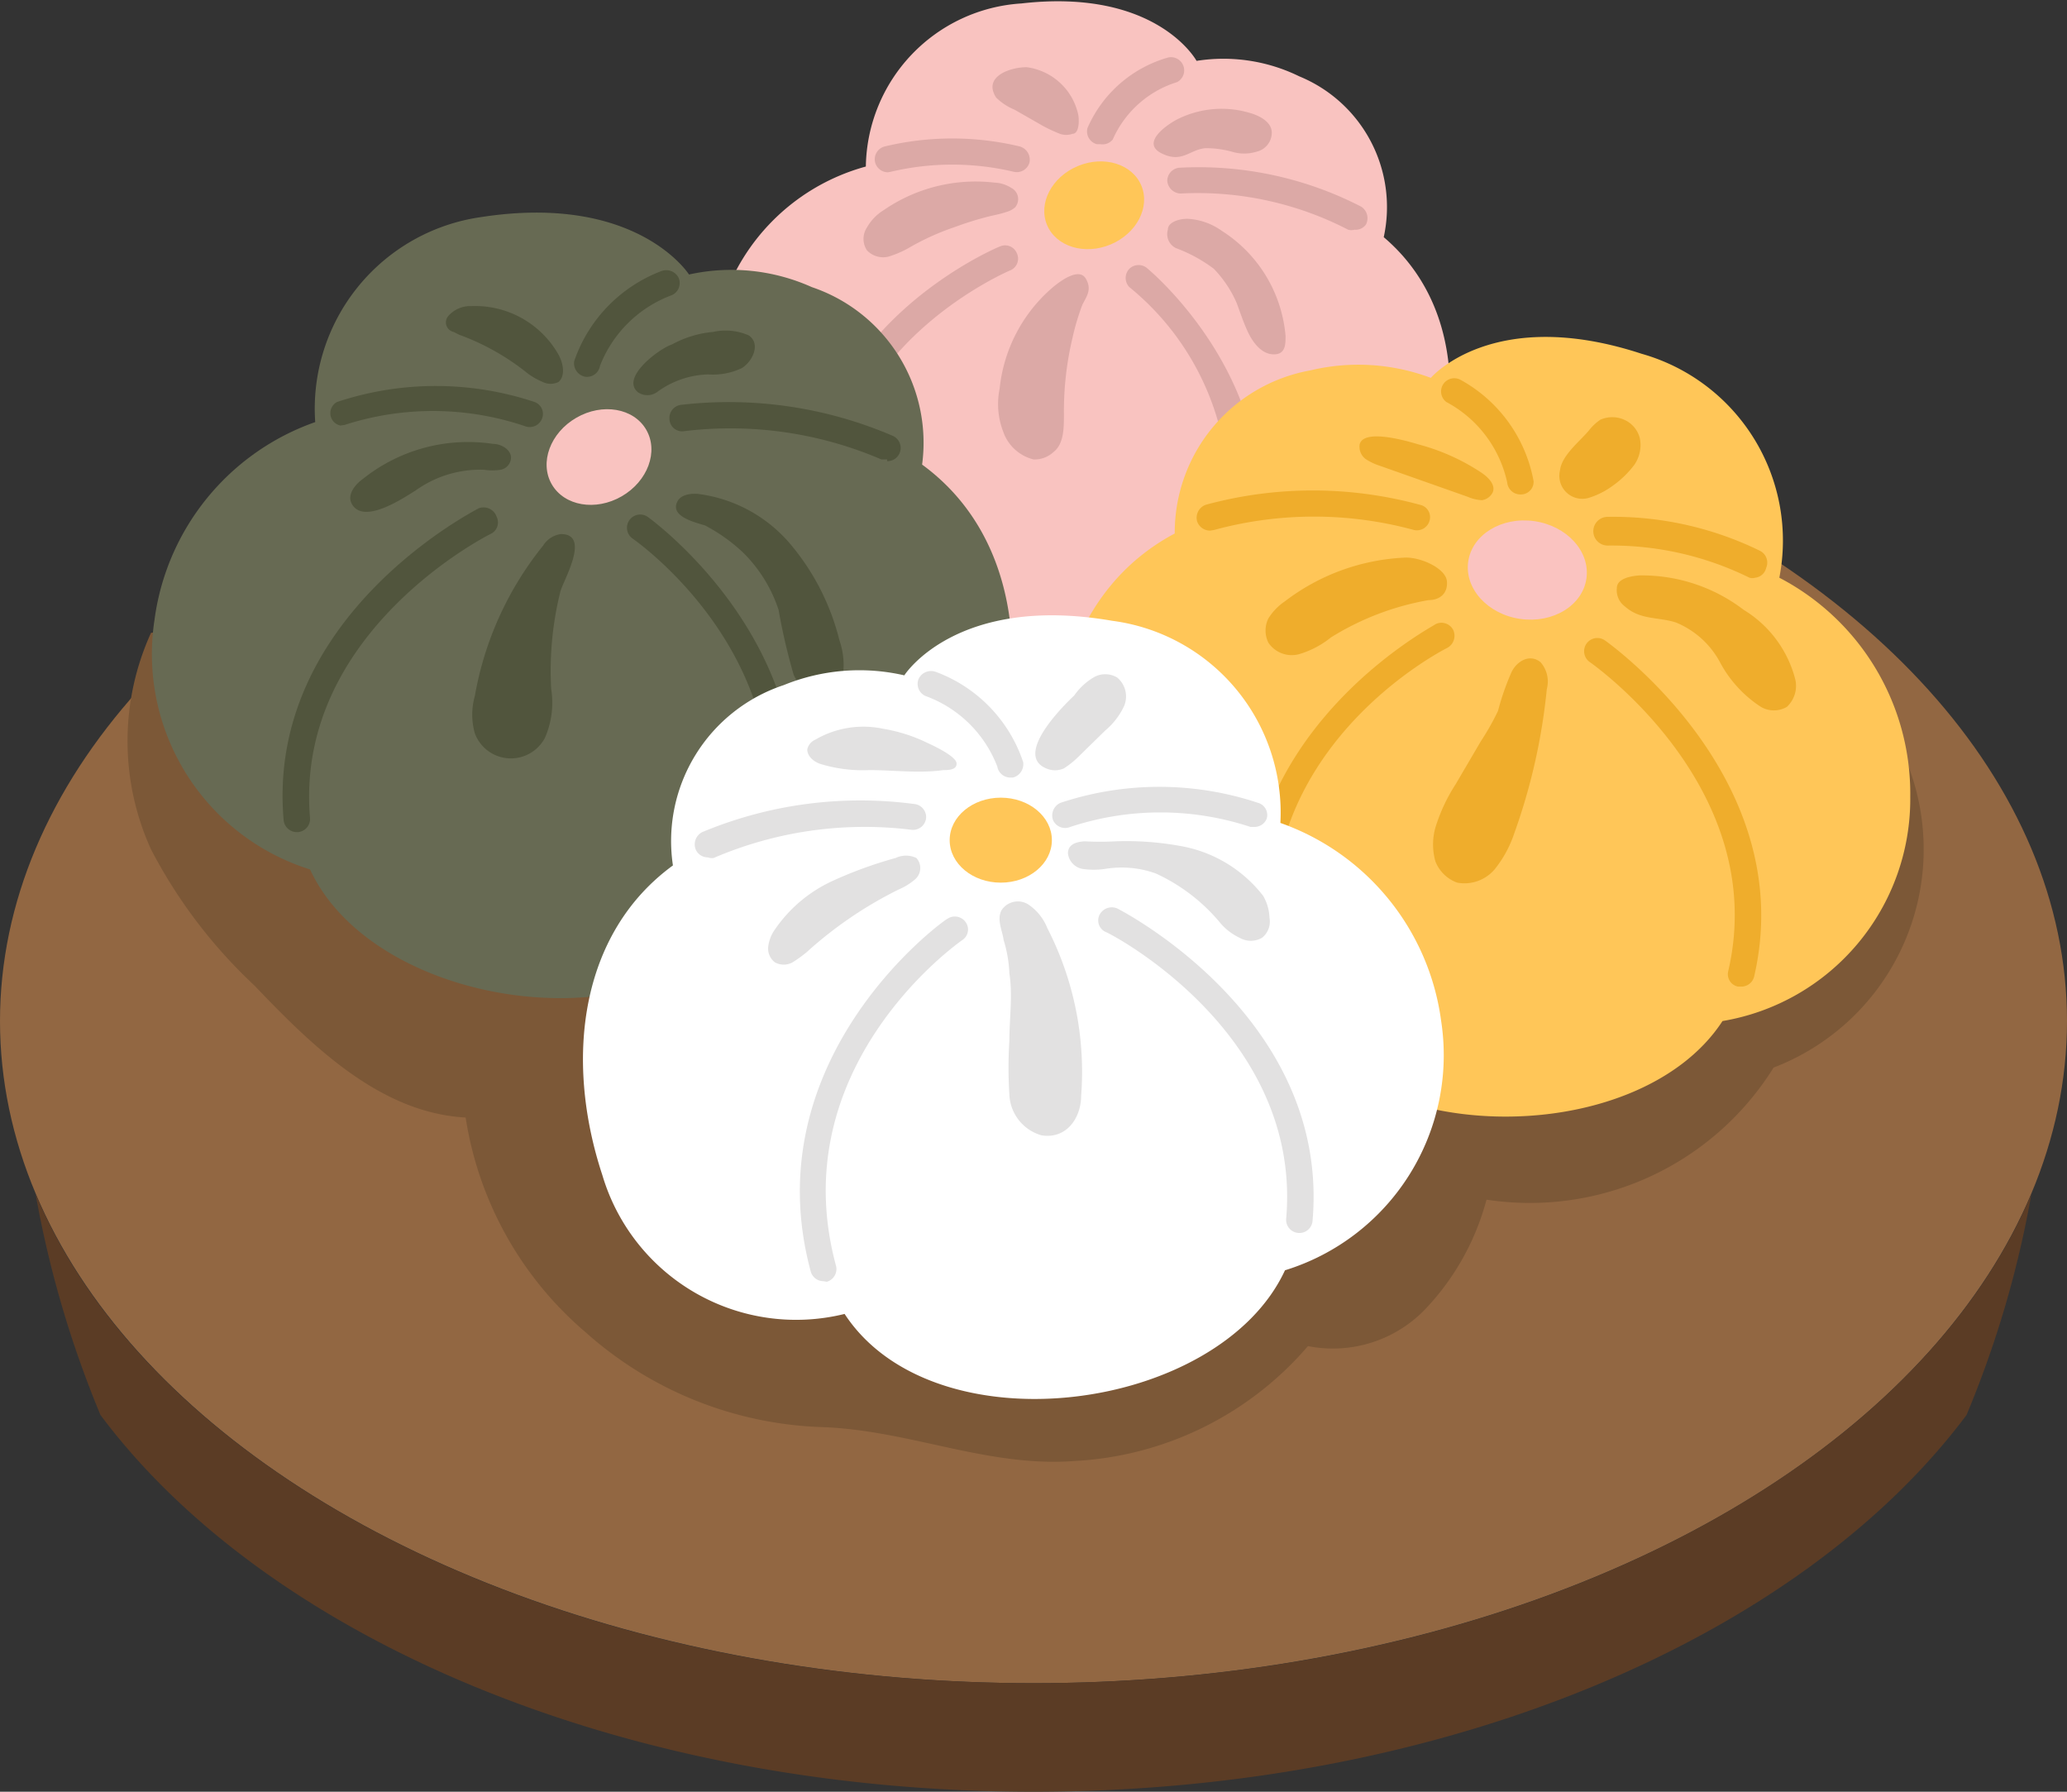
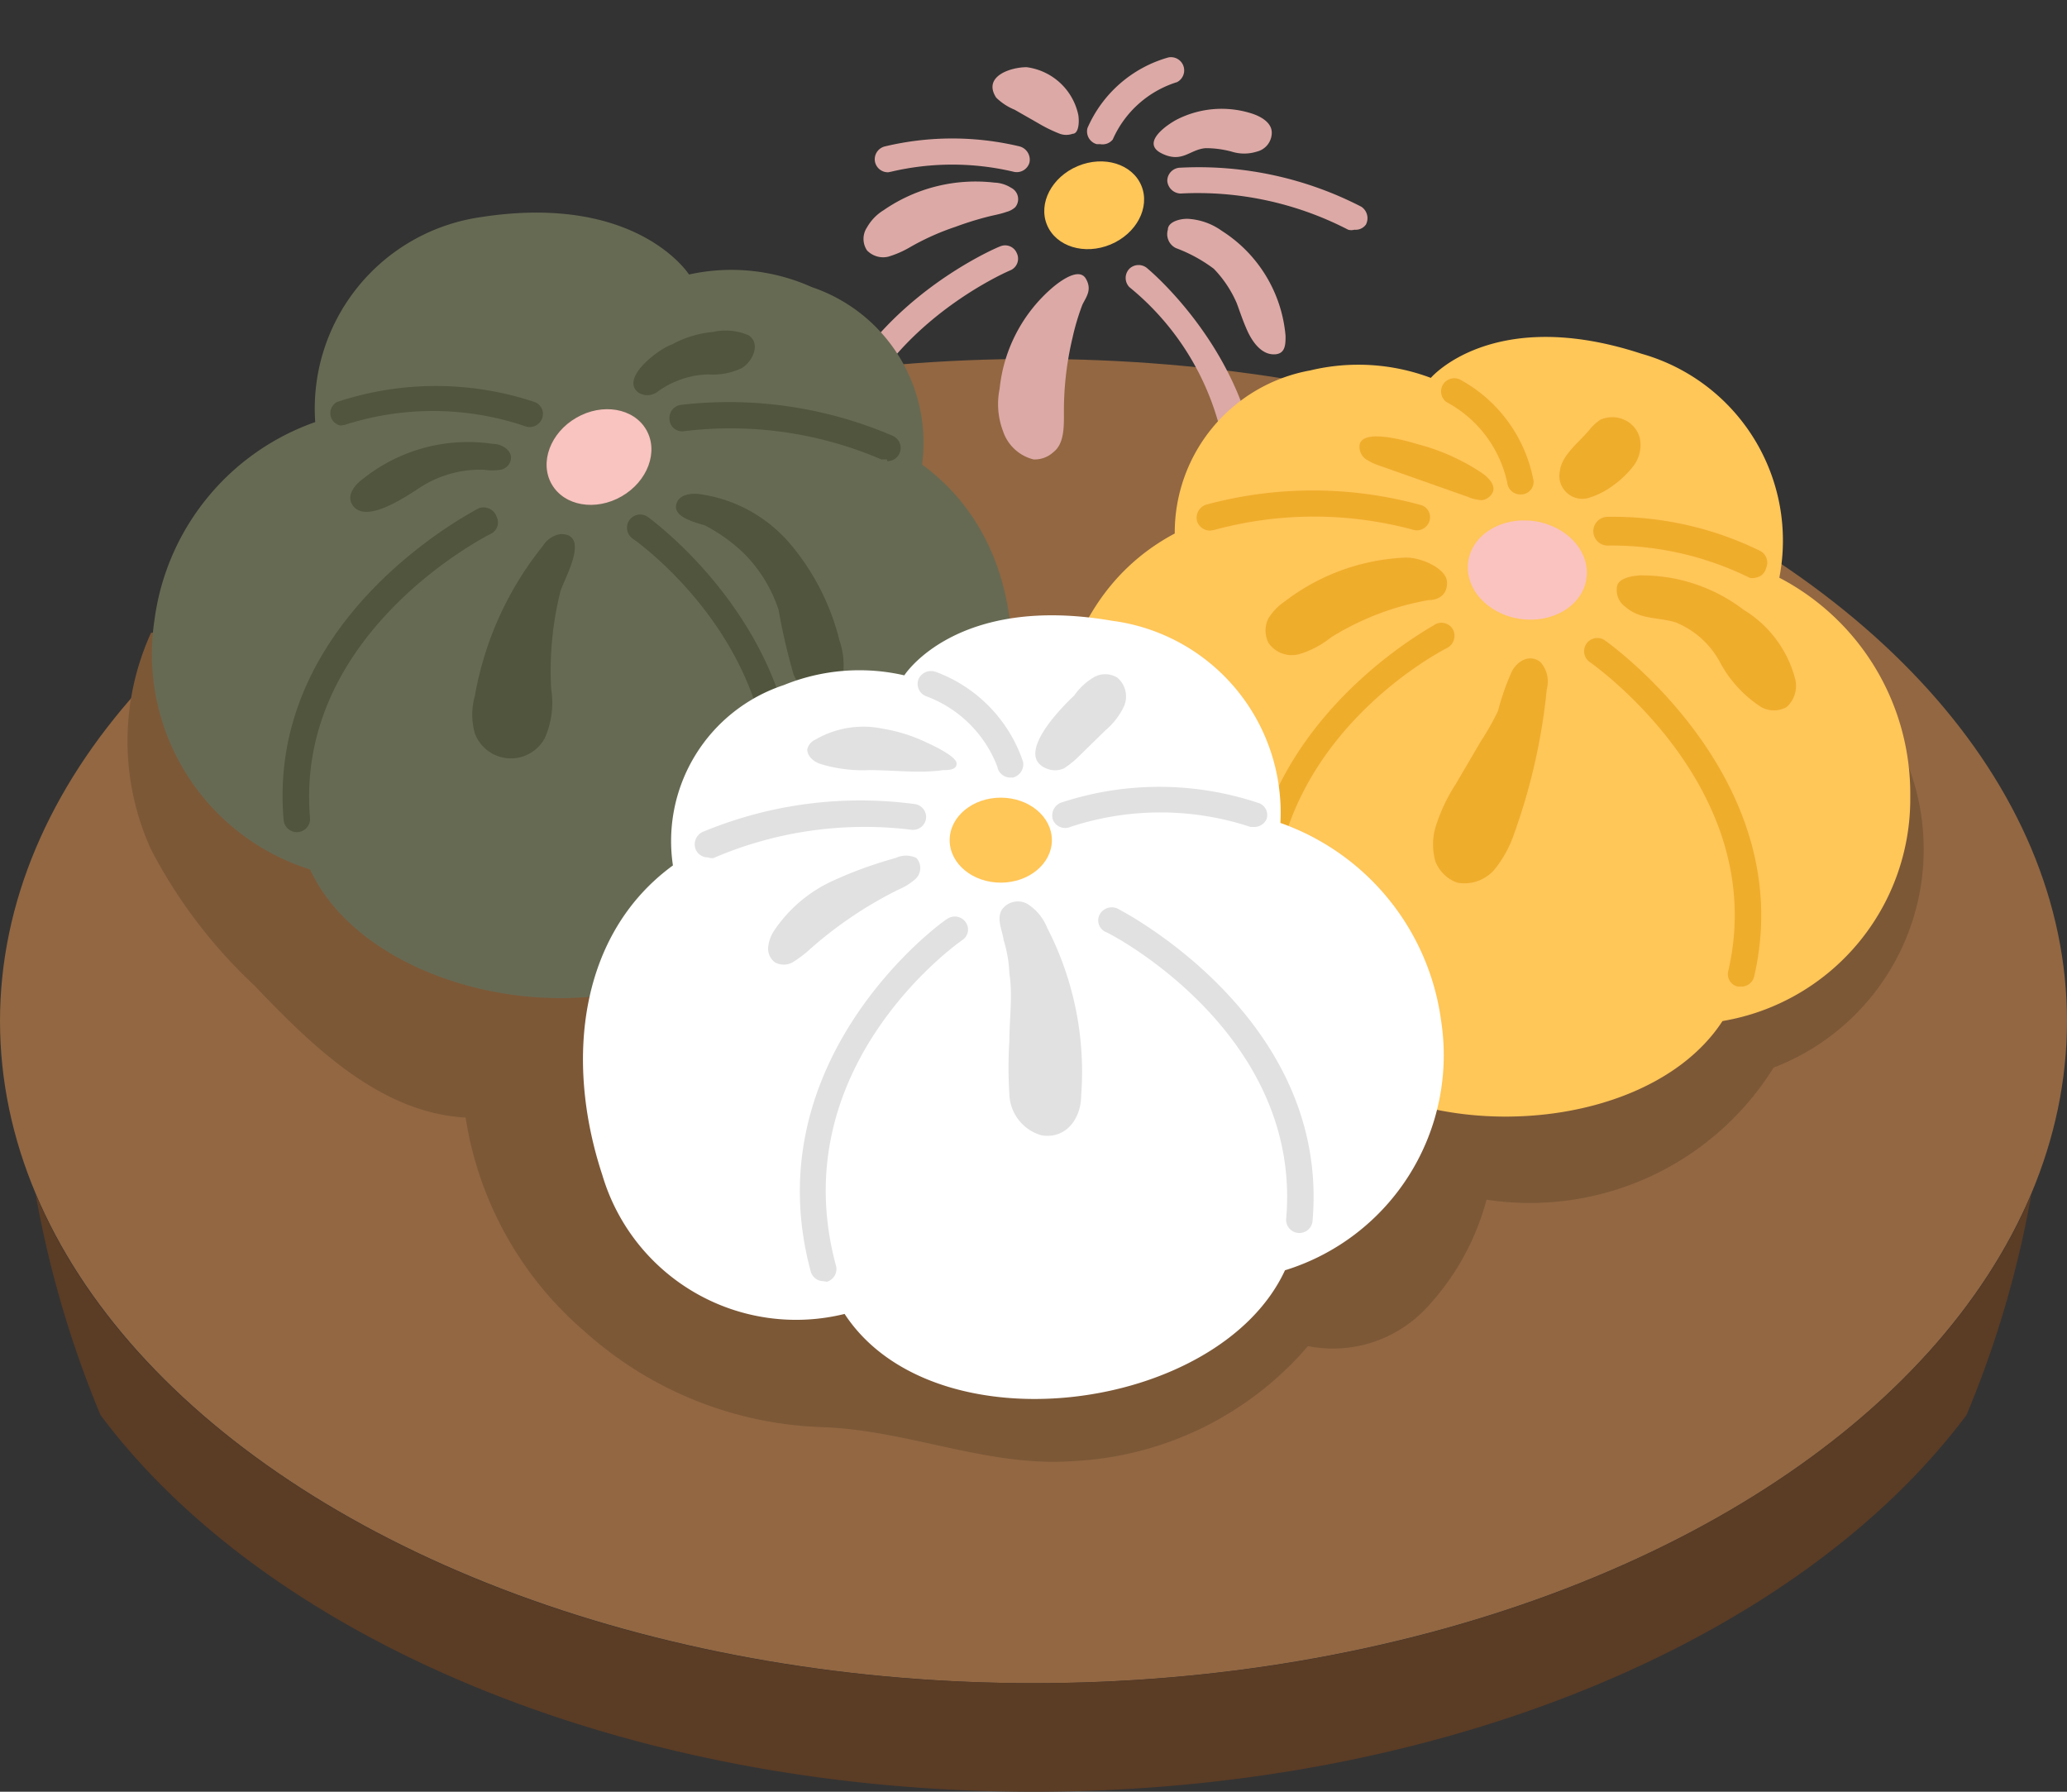
<svg xmlns="http://www.w3.org/2000/svg" viewBox="0 0 36 31.2">
  <rect x="0" y="0" width="36" height="31.2" fill="#333333" stroke="none" />
  <defs>
    <style>.cls-1{fill:#926742;}.cls-2{fill:#5b3c25;}.cls-3{fill:#7c5837;}.cls-4{fill:#f9c3c0;}.cls-5{fill:#dca9a6;}.cls-6{fill:#ffc658;}.cls-7{fill:#676a53;}.cls-8{fill:#51553d;}.cls-9{fill:#efad2c;}.cls-10{fill:#fac3c0;}.cls-11{fill:#fff;}.cls-12{fill:#e2e1e1;}</style>
  </defs>
  <g id="Layer_2" data-name="Layer 2">
    <g id="Layer_1-2" data-name="Layer 1">
      <ellipse class="cls-1" cx="18" cy="17.78" rx="18" ry="11.53" />
      <path class="cls-2" d="M.62,20.79C2.68,25.7,9.68,29.31,18,29.31s15.31-3.61,17.38-8.52h0a18.05,18.05,0,0,1-1.13,3.85C31.35,28.52,25.16,31.2,18,31.2S4.65,28.52,1.75,24.64h0A18.37,18.37,0,0,1,.62,20.79Z" />
      <path class="cls-3" d="M32.89,12.64a4.07,4.07,0,0,1-2,5.95,5,5,0,0,1-5,2.3,4.41,4.41,0,0,1-1.06,1.9,2.23,2.23,0,0,1-2.05.65,5.75,5.75,0,0,1-4.05,2c-1.53.12-2.89-.54-4.43-.59a6.5,6.5,0,0,1-4.1-1.65,6.14,6.14,0,0,1-2.09-3.74c-1.48-.08-2.66-1.23-3.68-2.3a8.8,8.8,0,0,1-1.8-2.37,4.55,4.55,0,0,1,0-3.77,52.29,52.29,0,0,1,23.7,2.38,11.48,11.48,0,0,0,3.49.79A3.38,3.38,0,0,0,32.89,12.64Z" />
-       <path class="cls-4" d="M14.54,9.54h0c.85,2.19,5.06,3.06,6.54,1.11a3,3,0,0,0,3.76-1.83c.68-1.7.58-3.57-.74-4.69a2.46,2.46,0,0,0-1.47-2.8,3,3,0,0,0-1.79-.27s-.69-1.27-3.05-1a2.89,2.89,0,0,0-2.71,2.84,3.64,3.64,0,0,0-2.61,2.79A3.37,3.37,0,0,0,14.54,9.54Z" />
      <path class="cls-5" d="M23.59,4a.2.2,0,0,1-.11,0,5.7,5.7,0,0,0-2.92-.63.24.24,0,0,1-.23-.22.23.23,0,0,1,.23-.23,6.18,6.18,0,0,1,3.15.68.24.24,0,0,1,.08.31A.22.22,0,0,1,23.59,4Z" />
      <path class="cls-5" d="M19.16,2.51H19.1a.23.23,0,0,1-.16-.28A2.18,2.18,0,0,1,20.35,1a.23.23,0,0,1,.15.43,1.81,1.81,0,0,0-1.12,1A.23.23,0,0,1,19.16,2.51Z" />
      <path class="cls-5" d="M14.39,9a.23.23,0,0,1-.23-.23c-.05-3.09,3.22-4.47,3.26-4.48a.22.22,0,0,1,.29.12.22.22,0,0,1-.12.3s-3,1.27-3,4.06a.24.24,0,0,1-.23.23Z" />
      <path class="cls-5" d="M21.43,10.21h-.08a.24.24,0,0,1-.14-.29A4.67,4.67,0,0,0,19.67,5a.23.23,0,0,1,0-.32.23.23,0,0,1,.32,0s2.78,2.29,1.69,5.46A.25.25,0,0,1,21.43,10.21Z" />
      <path class="cls-5" d="M15.47,3a.23.23,0,0,1-.23-.18.23.23,0,0,1,.17-.27,5.05,5.05,0,0,1,2.35,0,.24.24,0,0,1,.17.28.23.23,0,0,1-.28.16,4.65,4.65,0,0,0-2.13,0Z" />
      <ellipse class="cls-6" cx="19.06" cy="3.57" rx="0.89" ry="0.74" transform="translate(0.09 7.61) rotate(-22.62)" />
      <path class="cls-5" d="M20.48,4.32A.27.27,0,0,1,20.34,4c0-.13.19-.19.34-.19a1.12,1.12,0,0,1,.6.21,2.41,2.41,0,0,1,1.11,1.83c0,.15,0,.33-.22.32s-.37-.24-.45-.42-.12-.31-.18-.47a2,2,0,0,0-.4-.6A2.61,2.61,0,0,0,20.48,4.32Z" />
      <path class="cls-5" d="M21,2.58a1.74,1.74,0,0,1,.45.06.73.73,0,0,0,.44,0,.34.34,0,0,0,.26-.33c0-.18-.2-.29-.37-.34a1.72,1.72,0,0,0-1.28.11c-.19.1-.63.41-.27.59S20.72,2.6,21,2.58Z" />
      <path class="cls-5" d="M18.09,2.15a2.53,2.53,0,0,0,.37.18.33.33,0,0,0,.22,0c.11,0,.12-.21.1-.33a1.06,1.06,0,0,0-.9-.83c-.28,0-.77.16-.53.53a1,1,0,0,0,.32.21Z" />
      <path class="cls-5" d="M18.53,7.21c0,.24,0,.52-.18.66A.48.48,0,0,1,18,8a.75.75,0,0,1-.53-.49,1.33,1.33,0,0,1-.06-.74A2.68,2.68,0,0,1,18.34,5c.12-.1.45-.35.57-.15s0,.33-.06.46a4.11,4.11,0,0,0-.17.57A5.51,5.51,0,0,0,18.53,7.21Z" />
      <path class="cls-5" d="M17.53,3.69a.36.36,0,0,0,.15-.08.22.22,0,0,0-.07-.34.58.58,0,0,0-.29-.09,2.82,2.82,0,0,0-1.93.48.83.83,0,0,0-.29.3.36.36,0,0,0,0,.4.39.39,0,0,0,.37.11,1.73,1.73,0,0,0,.37-.16,4.37,4.37,0,0,1,.8-.36,5.6,5.6,0,0,1,.54-.17C17.29,3.75,17.42,3.73,17.53,3.69Z" />
      <path class="cls-7" d="M5.4,15.14h0c1.15,2.48,6.11,3.14,7.67.76a3.53,3.53,0,0,0,4.23-2.43c.65-2,.39-4.19-1.24-5.38A2.86,2.86,0,0,0,14.14,5,3.42,3.42,0,0,0,12,4.78s-.9-1.42-3.62-1A3.37,3.37,0,0,0,5.49,7.35a4.24,4.24,0,0,0-2.8,3.45A3.93,3.93,0,0,0,5.4,15.14Z" />
-       <path class="cls-8" d="M15.45,8l-.1,0a6.66,6.66,0,0,0-3.45-.49.22.22,0,0,1-.24-.21.23.23,0,0,1,.2-.25,7.23,7.23,0,0,1,3.69.54.23.23,0,0,1-.1.44Z" />
+       <path class="cls-8" d="M15.45,8l-.1,0a6.66,6.66,0,0,0-3.45-.49.22.22,0,0,1-.24-.21.23.23,0,0,1,.2-.25,7.23,7.23,0,0,1,3.69.54.23.23,0,0,1-.1.44" />
      <ellipse class="cls-4" cx="10.43" cy="7.96" rx="0.95" ry="0.79" transform="translate(-2.58 6.28) rotate(-30)" />
-       <path class="cls-8" d="M10.19,6.56h0A.24.24,0,0,1,10,6.29a2.57,2.57,0,0,1,1.52-1.57.24.24,0,0,1,.3.12.23.23,0,0,1-.12.3,2.14,2.14,0,0,0-1.25,1.23A.23.23,0,0,1,10.19,6.56Z" />
      <path class="cls-8" d="M5.17,14.49a.23.23,0,0,1-.23-.21c-.31-3.56,3.37-5.41,3.4-5.43A.24.24,0,0,1,8.65,9a.22.22,0,0,1-.11.3S5.12,11,5.4,14.25a.23.23,0,0,1-.21.24Z" />
      <path class="cls-8" d="M13.44,15.33h-.06a.23.23,0,0,1-.16-.28c.93-3.43-2.07-5.58-2.2-5.67A.23.23,0,1,1,11.28,9s3.4,2.42,2.38,6.16A.23.23,0,0,1,13.44,15.33Z" />
      <path class="cls-8" d="M5.93,7.41A.22.22,0,0,1,5.87,7,5.45,5.45,0,0,1,9.31,7a.22.22,0,0,1,.13.29.23.23,0,0,1-.3.13A5,5,0,0,0,6,7.4Z" />
      <path class="cls-8" d="M9.77,9.3a.43.43,0,0,0-.31.2,5.75,5.75,0,0,0-1.19,2.62,1.19,1.19,0,0,0,0,.65.67.67,0,0,0,1.22.08A1.52,1.52,0,0,0,9.6,12a5.71,5.71,0,0,1,.16-1.7C9.82,10.09,10.29,9.3,9.77,9.3Z" />
      <path class="cls-8" d="M11.79,8.75c.05-.13.22-.16.36-.15a2.52,2.52,0,0,1,1.62.88,4.14,4.14,0,0,1,.85,1.67,1.31,1.31,0,0,1,.07.52.47.47,0,0,1-.31.39.51.51,0,0,1-.56-.32,10.7,10.7,0,0,1-.26-1.12,2.49,2.49,0,0,0-.62-1,3,3,0,0,0-.66-.47C12.12,9.1,11.68,9,11.79,8.75Z" />
      <path class="cls-8" d="M6.12,8.76c-.07-.15.06-.32.2-.42a2.93,2.93,0,0,1,2.27-.61c.14,0,.31.1.31.24a.22.22,0,0,1-.18.21.94.94,0,0,1-.29,0,1.93,1.93,0,0,0-1.19.36C7,8.69,6.31,9.15,6.12,8.76Z" />
-       <path class="cls-8" d="M7.9,5.78a.17.17,0,0,1-.09-.28.51.51,0,0,1,.4-.17,1.67,1.67,0,0,1,1.52.85c.08.15.12.36,0,.47a.31.31,0,0,1-.28,0,1.23,1.23,0,0,1-.25-.14A4.18,4.18,0,0,0,8,5.83Z" />
      <path class="cls-8" d="M11.11,6.83a.29.29,0,0,0,.33,0,1.57,1.57,0,0,1,.89-.31,1.18,1.18,0,0,0,.59-.11c.18-.11.34-.42.12-.57a1,1,0,0,0-.62-.06A1.83,1.83,0,0,0,11.7,6C11.5,6.06,10.8,6.57,11.11,6.83Z" />
      <path class="cls-6" d="M30,17.78h0c-1.49,2.29-6.5,2.25-7.7-.33a3.54,3.54,0,0,1-3.84-3c-.36-2.11.21-4.21,2-5.16a2.87,2.87,0,0,1,2.36-2.84,3.59,3.59,0,0,1,2.1.13S26,5.31,28.59,6.16a3.38,3.38,0,0,1,2.4,3.9,4.24,4.24,0,0,1,2.28,3.81A3.92,3.92,0,0,1,30,17.78Z" />
      <path class="cls-9" d="M21.07,9.24a.24.24,0,0,1-.22-.16A.24.24,0,0,1,21,8.79a7.1,7.1,0,0,1,3.73,0,.22.22,0,0,1,.17.27.23.23,0,0,1-.27.17,6.62,6.62,0,0,0-3.49,0Z" />
      <path class="cls-9" d="M26.48,8.61a.23.23,0,0,1-.23-.21A2.09,2.09,0,0,0,25.19,7a.23.23,0,0,1,.24-.39,2.53,2.53,0,0,1,1.28,1.77.22.22,0,0,1-.22.23Z" />
      <path class="cls-9" d="M30.32,17.18h-.05a.22.22,0,0,1-.17-.27c.74-3.18-2.38-5.36-2.41-5.38a.23.23,0,1,1,.26-.38s3.41,2.38,2.6,5.86A.23.23,0,0,1,30.32,17.18Z" />
      <path class="cls-9" d="M22,16.83a.22.22,0,0,1-.23-.2C21.32,12.78,25,10.89,25,10.87a.23.23,0,0,1,.31.1.24.24,0,0,1-.1.31c-.14.07-3.42,1.77-3,5.3a.22.22,0,0,1-.2.25Z" />
      <path class="cls-9" d="M30.57,10.06a.18.18,0,0,1-.1,0A5.43,5.43,0,0,0,28,9.5.23.23,0,0,1,28,9a5.82,5.82,0,0,1,2.65.59.23.23,0,0,1,.11.3A.22.22,0,0,1,30.57,10.06Z" />
      <ellipse class="cls-10" cx="26.6" cy="9.93" rx="0.86" ry="1.04" transform="translate(13 34.85) rotate(-81.85)" />
      <path class="cls-9" d="M28.3,10.56a.35.35,0,0,1-.14-.32c0-.16.23-.21.4-.22a2.92,2.92,0,0,1,1.81.6,2,2,0,0,1,.9,1.22.5.5,0,0,1-.15.47.45.45,0,0,1-.45,0,2.11,2.11,0,0,1-.72-.79,1.53,1.53,0,0,0-.76-.68C28.88,10.74,28.57,10.8,28.3,10.56Z" />
      <path class="cls-9" d="M26.83,11.53a.51.51,0,0,1,.11.47,10.45,10.45,0,0,1-.57,2.52,2,2,0,0,1-.34.62.69.69,0,0,1-.65.23A.64.64,0,0,1,25,15a1.08,1.08,0,0,1,0-.59,3,3,0,0,1,.35-.75l.44-.75a4.54,4.54,0,0,0,.3-.53,4.38,4.38,0,0,1,.22-.64C26.39,11.53,26.63,11.37,26.83,11.53Z" />
      <path class="cls-9" d="M24.47,9.71a3.71,3.71,0,0,0-2.09.76,1,1,0,0,0-.29.3.48.48,0,0,0,0,.42.49.49,0,0,0,.54.2,1.61,1.61,0,0,0,.55-.29,4.76,4.76,0,0,1,1.7-.65c.19,0,.34-.11.32-.33S24.75,9.7,24.47,9.71Z" />
      <path class="cls-9" d="M27.7,8.66a1.4,1.4,0,0,0,.4-.21,1.7,1.7,0,0,0,.36-.35.6.6,0,0,0,.1-.47.48.48,0,0,0-.27-.32.51.51,0,0,0-.42,0,.9.9,0,0,0-.2.19c-.16.19-.47.43-.5.69A.4.4,0,0,0,27.7,8.66Z" />
      <path class="cls-9" d="M23.68,7.74a.27.27,0,0,0,.1.25,1,1,0,0,0,.25.12l1.53.54a.71.71,0,0,0,.25.06A.25.25,0,0,0,26,8.57c.05-.13-.08-.26-.2-.34a3.69,3.69,0,0,0-1.09-.49C24.54,7.69,23.75,7.45,23.68,7.74Z" />
      <path class="cls-11" d="M22.38,22.12h0c-1.15,2.48-6.11,3.14-7.67.76a3.52,3.52,0,0,1-4.22-2.42c-.66-2-.4-4.2,1.23-5.39a2.86,2.86,0,0,1,1.93-3.14,3.49,3.49,0,0,1,2.1-.17s.9-1.42,3.62-.95a3.37,3.37,0,0,1,2.93,3.52,4.25,4.25,0,0,1,2.8,3.45A3.92,3.92,0,0,1,22.38,22.12Z" />
      <path class="cls-12" d="M12.33,14.93a.23.23,0,0,1-.21-.13.24.24,0,0,1,.11-.31A7.15,7.15,0,0,1,15.92,14a.23.23,0,0,1,.21.24.23.23,0,0,1-.25.21,6.66,6.66,0,0,0-3.45.49A.19.19,0,0,1,12.33,14.93Z" />
      <ellipse class="cls-6" cx="17.43" cy="14.63" rx="0.89" ry="0.74" />
      <path class="cls-12" d="M17.59,13.54a.23.23,0,0,1-.22-.19,2.11,2.11,0,0,0-1.25-1.23.23.23,0,0,1-.12-.3.24.24,0,0,1,.3-.12,2.53,2.53,0,0,1,1.52,1.57.24.24,0,0,1-.18.27Z" />
      <path class="cls-12" d="M22.61,21.47h0a.23.23,0,0,1-.21-.24c.29-3.26-3.11-5-3.14-5a.22.22,0,0,1-.11-.3.24.24,0,0,1,.31-.11s3.71,1.87,3.4,5.44A.23.23,0,0,1,22.61,21.47Z" />
      <path class="cls-12" d="M14.34,22.31a.23.23,0,0,1-.22-.17C13.11,18.4,16.47,16,16.5,16a.23.23,0,0,1,.32.06.22.22,0,0,1-.06.31c-.13.09-3.13,2.24-2.2,5.67a.23.23,0,0,1-.16.28Z" />
      <path class="cls-12" d="M21.85,14.4h-.07a5,5,0,0,0-3.14,0,.23.23,0,0,1-.3-.12.24.24,0,0,1,.13-.3,5.45,5.45,0,0,1,3.44,0,.22.22,0,0,1,.15.28A.23.23,0,0,1,21.85,14.4Z" />
      <path class="cls-12" d="M17.45,15.84a.34.34,0,0,1,.46-.09.89.89,0,0,1,.33.41,5.47,5.47,0,0,1,.59,2.92c0,.38-.25.76-.69.69a.77.77,0,0,1-.56-.71,7.37,7.37,0,0,1,0-.94c0-.39.06-.78,0-1.17a2.27,2.27,0,0,0-.1-.58C17.46,16.21,17.35,16,17.45,15.84Z" />
-       <path class="cls-12" d="M18.6,14.86a.31.31,0,0,0,.25.27,1.35,1.35,0,0,0,.4,0,1.76,1.76,0,0,1,.88.08,3.18,3.18,0,0,1,1.13.87,1,1,0,0,0,.33.25.39.39,0,0,0,.39,0,.36.36,0,0,0,.13-.35A.81.81,0,0,0,22,15.6a2.33,2.33,0,0,0-1.45-.87,5.24,5.24,0,0,0-1.12-.08,4.87,4.87,0,0,1-.54,0C18.73,14.66,18.6,14.71,18.6,14.86Z" />
      <path class="cls-12" d="M18.22,13.38a.38.38,0,0,0,.31,0,1.57,1.57,0,0,0,.25-.2l.47-.46a1.24,1.24,0,0,0,.33-.43.43.43,0,0,0-.12-.49.4.4,0,0,0-.42,0,1.09,1.09,0,0,0-.33.31C18.54,12.27,17.65,13.14,18.22,13.38Z" />
      <path class="cls-12" d="M15.94,15.31a1.08,1.08,0,0,1-.29.18,7,7,0,0,0-1.6,1.09,2.27,2.27,0,0,1-.25.18.32.32,0,0,1-.3,0,.3.3,0,0,1-.12-.28.66.66,0,0,1,.12-.3,2.46,2.46,0,0,1,1-.84,7.24,7.24,0,0,1,1.1-.4.42.42,0,0,1,.36,0A.26.26,0,0,1,15.94,15.31Z" />
      <path class="cls-12" d="M15.38,12.69a1.66,1.66,0,0,0-1.18.19.24.24,0,0,0-.14.17c0,.12.11.21.22.25a2.51,2.51,0,0,0,.86.11c.42,0,.87.06,1.29,0,.08,0,.24,0,.23-.12s-.39-.3-.5-.35A2.81,2.81,0,0,0,15.38,12.69Z" />
    </g>
  </g>
</svg>